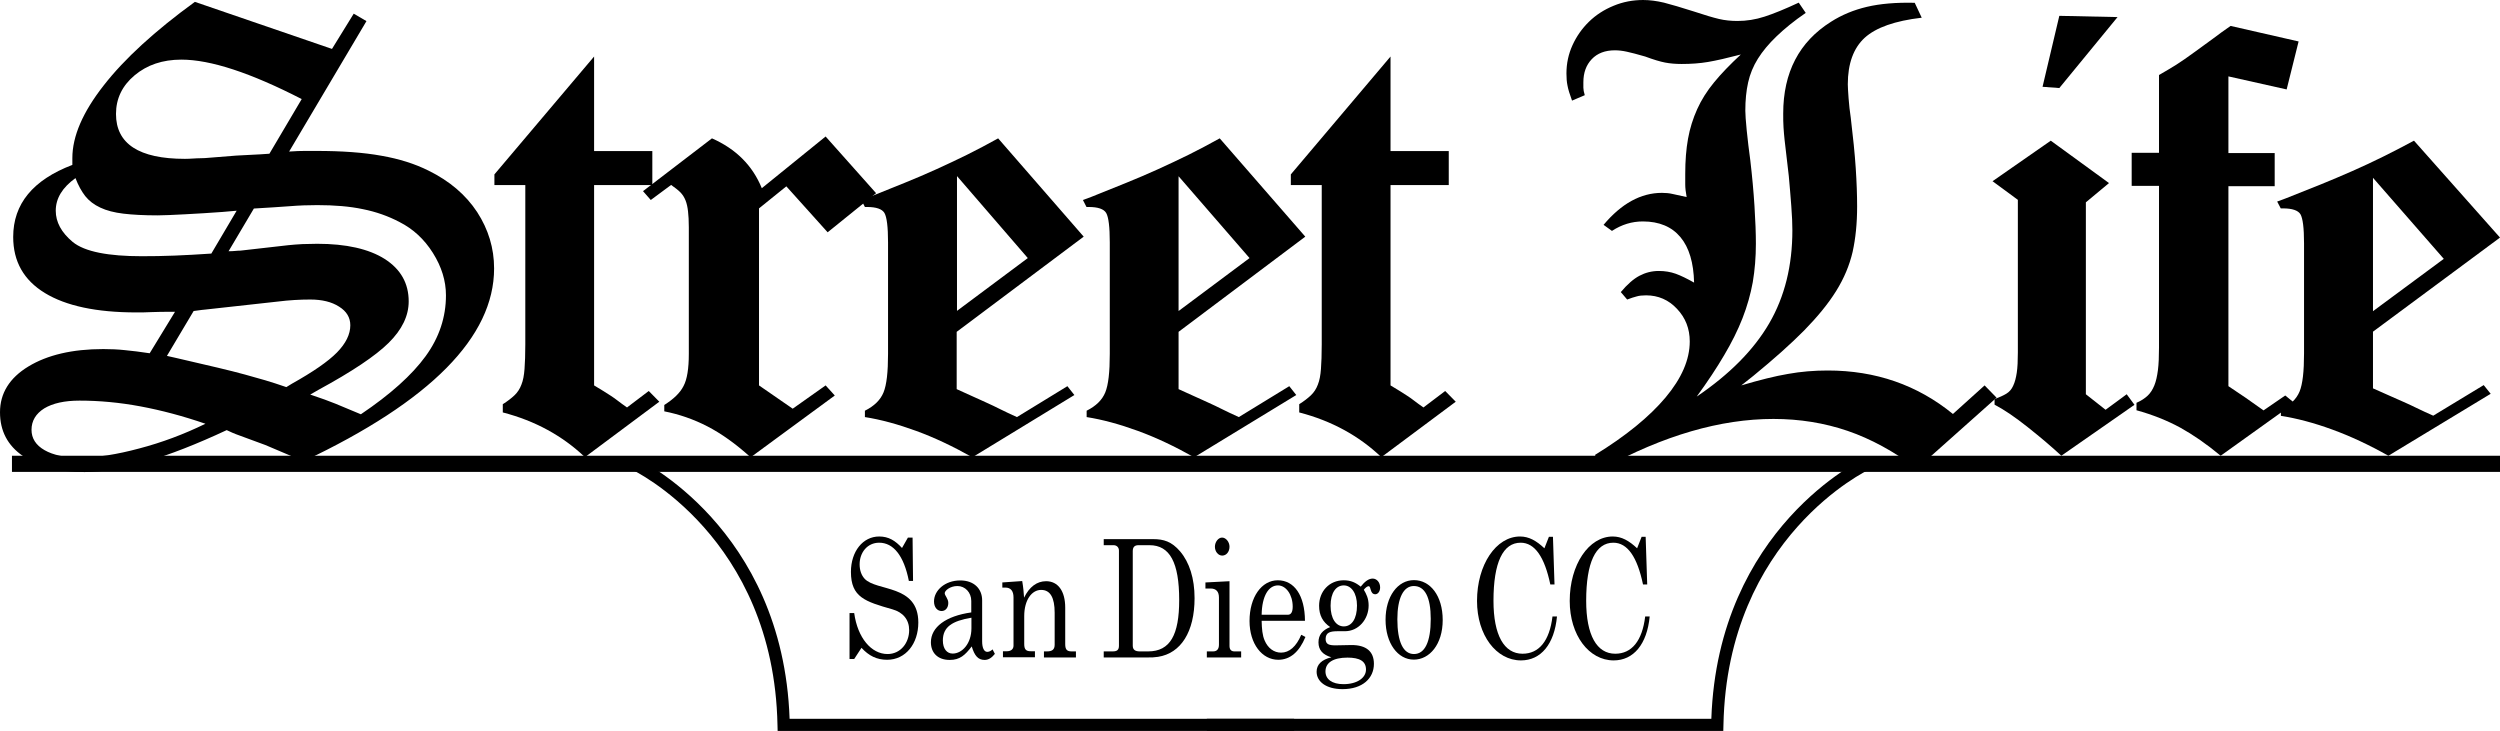
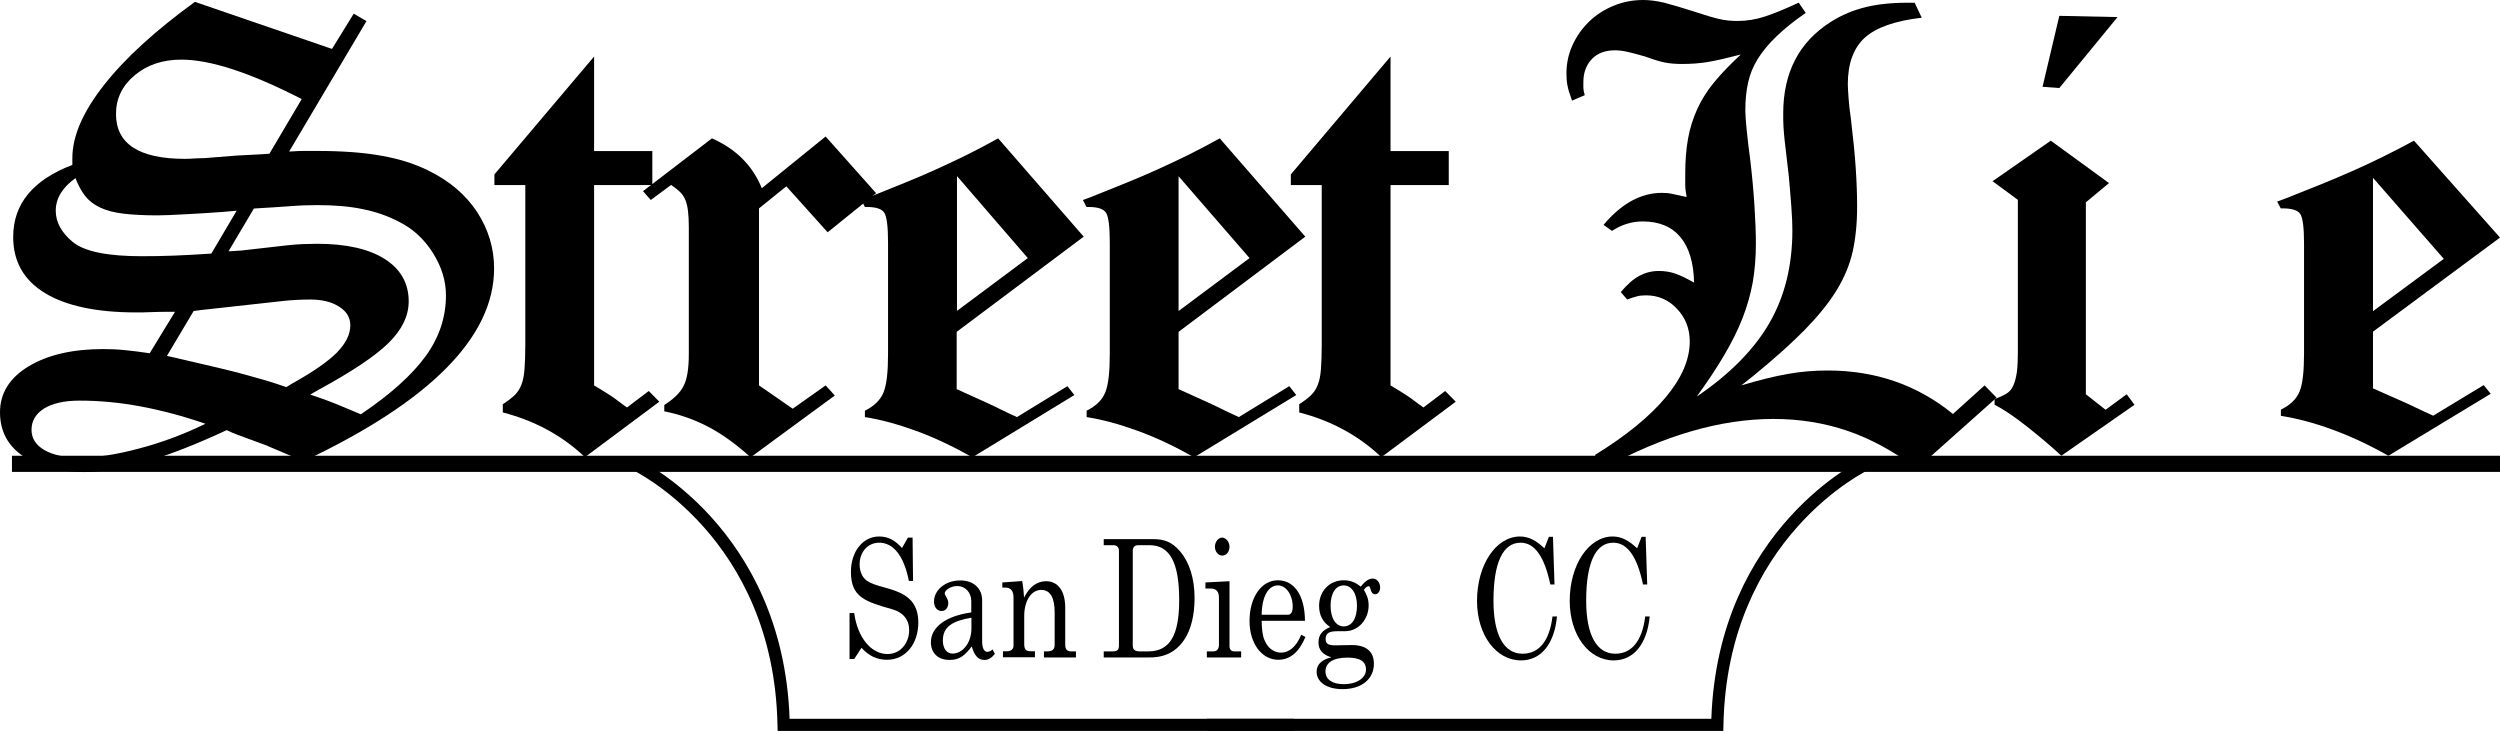
<svg xmlns="http://www.w3.org/2000/svg" version="1.1" id="Layer_1" x="0px" y="0px" viewBox="0 0 1610 470.7" style="enable-background:new 0 0 1610 470.7;" xml:space="preserve">
  <g>
    <g>
      <path d="M213.8,31.5l14-22.7l8.2,4.8l-49.8,84c4.2-0.3,7.5-0.4,10-0.4c2.4,0,5,0,7.7,0c16.3,0,30.2,1,41.7,3.1    c11.5,2,21.6,5.2,30.4,9.6c13.6,6.7,24,15.6,31.3,26.7c7.2,11.1,10.9,23.2,10.9,36.3c0,44-40.9,85.5-122.8,124.2    c-3.6-1.5-5.6-2.3-5.9-2.6l-18.6-7.9l-19-7c-0.9-0.3-2.9-1.2-5.9-2.6C107.5,295,77,304,54.4,304c-16.6,0-29.8-3.4-39.6-10.3    C4.9,286.9,0,277.5,0,265.5c0-12.2,6.1-22.1,18.3-29.5c12.2-7.4,28.3-11.2,48.2-11.2c4.8,0,9.5,0.2,14,0.7c4.5,0.4,9.8,1.1,15.9,2    l16.3-26.7h-5c-3.3,0-6.7,0.1-10.2,0.2c-3.5,0.2-6.7,0.2-9.7,0.2c-25.7,0-45.3-4.2-58.9-12.5c-13.6-8.3-20.4-20.3-20.4-36.1    c0-21.3,12.7-36.7,38.1-46.4v-4.4c0-14,6.7-29.6,20.2-46.8c13.4-17.2,33-35.1,58.7-53.8L213.8,31.5z M132.3,272.9    c-14.5-5-28.5-8.7-41.9-11.2c-13.4-2.5-26.5-3.7-39.2-3.7c-9.7,0-17.2,1.7-22.7,5c-5.4,3.4-8.2,8-8.2,13.8c0,5.5,2.8,9.9,8.4,13.1    c5.6,3.2,13.2,4.8,22.9,4.8c10.9,0,23.6-2,38.1-5.9C104.2,285,118.4,279.7,132.3,272.9z M143.2,136.5c-8.2,0.6-16.2,1.1-24,1.5    c-7.9,0.4-13.7,0.7-17.7,0.7c-8.8,0-16.1-0.4-22-1.1c-5.9-0.7-10.9-2-14.9-3.9c-4.1-1.9-7.3-4.4-9.7-7.4    c-2.4-3.1-4.5-6.9-6.3-11.6c-8.5,6.1-12.7,13.1-12.7,21c0,7.3,3.6,14,10.9,20.1c3.9,3.2,9.7,5.5,17.2,7c7.5,1.5,16.6,2.2,27.2,2.2    c6.9,0,14-0.1,21.3-0.4c7.2-0.3,15.1-0.7,23.6-1.3l16.3-27.6L143.2,136.5z M194.3,63.8c-32.9-16.9-58.7-25.4-77.5-25.4    c-12.1,0-22.1,3.4-30.1,10.1c-8,6.7-12,15-12,24.9c0,19.2,14.8,28.9,44.4,28.9c1.8,0,3.5-0.1,5.2-0.2c1.7-0.1,3.2-0.2,4.8-0.2    c1.5,0,3.8-0.1,6.8-0.4c3-0.3,8.5-0.7,16.3-1.3l7.7-0.4l7.7-0.4l5.9-0.4L194.3,63.8z M113.3,230.5c11.2,2.6,20.2,4.7,27,6.3    c6.8,1.6,12.6,3.1,17.4,4.4c4.8,1.3,9.2,2.6,13.1,3.7c3.9,1.2,8.5,2.6,13.6,4.4l3.6-2.2c13.6-7.6,23.3-14.3,29-20.1    c5.7-5.8,8.6-11.7,8.6-17.5c0-5-2.4-9-7.2-12c-4.8-3.1-11-4.6-18.6-4.6c-6.6,0-13.6,0.4-20.8,1.3l-47.1,5.2c-0.3,0-1,0.1-2,0.2    c-1.1,0.2-2.8,0.4-5.2,0.7l-17.2,28.9L113.3,230.5z M147.2,161.8c1.8,0,3.2-0.1,4.3-0.2c1.1-0.1,2.2-0.2,3.4-0.2l30.8-3.5    c2.7-0.3,5.7-0.5,9.1-0.7c3.3-0.1,6.5-0.2,9.5-0.2c18.7,0,33.2,3.3,43.5,9.8c10.3,6.6,15.4,15.7,15.4,27.3    c0,9.3-4.3,18.2-12.9,26.7c-8.6,8.5-23.6,18.5-45.1,30.2l-5.4,3.1c6.9,2.3,12.4,4.3,16.3,5.9c3.9,1.6,9.4,3.9,16.3,6.8    c19-12.8,32.9-25.3,41.7-37.4c8.8-12.1,13.1-25.2,13.1-39.2c0-9.3-2.8-18.4-8.4-27.3c-5.6-8.9-12.8-15.5-21.5-19.9    c-7.2-3.8-15.1-6.6-23.6-8.3c-8.5-1.8-18.3-2.6-29.4-2.6c-5.7,0-11.6,0.2-17.7,0.7c-6,0.4-13.7,1-23.1,1.5L147.2,161.8z" />
    </g>
    <g>
      <path d="M1234.5,301.8c-14.8-11.1-29.7-19.2-44.6-24.3c-14.9-5.1-30.9-7.7-47.8-7.7c-34.1,0-70.7,10.6-109.6,31.9l-5.4-8.7    c19.9-12.2,35.1-24.6,45.5-37c10.4-12.4,15.6-24.4,15.6-36.1c0-8.2-2.7-15.2-8.2-21c-5.4-5.8-12.1-8.7-19.9-8.7    c-2.4,0-4.5,0.2-6.1,0.7c-1.7,0.4-3.7,1.1-6.1,2l-4.1-4.8c4.2-5,8.2-8.5,12-10.5c3.8-2,7.9-3.1,12.5-3.1c3.9,0,7.5,0.6,10.9,1.8    c3.3,1.2,7.2,3.1,11.8,5.7c-0.3-12.8-3.2-22.6-8.8-29.3c-5.6-6.7-13.7-10.1-24.2-10.1c-7,0-13.6,2-19.9,6.1l-5.4-3.9    c11.5-13.7,24-20.6,37.6-20.6c2.4,0,4.7,0.2,6.8,0.7c2.1,0.4,5.1,1.1,9.1,2c-0.6-3.2-0.9-5.9-0.9-8.1c0-2.2,0-4.4,0-6.8    c0-8.5,0.6-16,1.8-22.7c1.2-6.7,3.2-13,5.9-19c2.7-6,6.3-11.7,10.9-17.3c4.5-5.5,10.3-11.5,17.2-17.9c-8.8,2.3-15.8,3.9-21.1,4.8    c-5.3,0.9-10.9,1.3-17,1.3c-3.9,0-7.5-0.3-10.6-0.9c-3.2-0.6-7.5-1.9-12.9-3.9c-5.1-1.5-9.1-2.5-11.8-3.1    c-2.7-0.6-5.3-0.9-7.7-0.9c-6.3,0-11.3,1.9-14.9,5.7c-3.6,3.8-5.4,8.7-5.4,14.9c0,1.2,0,2.3,0,3.5c0,1.2,0.3,2.8,0.9,4.8l-8.2,3.5    c-1.5-4.1-2.5-7.3-2.9-9.6c-0.5-2.3-0.7-5-0.7-7.9c0-6.4,1.3-12.5,3.9-18.2c2.6-5.7,6.1-10.7,10.6-15.1c4.5-4.4,9.8-7.8,15.9-10.3    c6-2.5,12.4-3.7,19-3.7c4.2,0,8.7,0.6,13.4,1.7c4.7,1.2,11.1,3.1,19.3,5.7c6.9,2.3,12.3,3.9,16.1,4.8c3.8,0.9,7.8,1.3,12,1.3    c5.7,0,11.6-0.9,17.4-2.8c5.9-1.9,13.2-4.9,22-9l4.5,6.6c-7.6,5.2-13.8,10.3-18.8,15.1s-9,9.6-12,14.4c-3,4.8-5.1,9.9-6.3,15.3    c-1.2,5.4-1.8,11.4-1.8,18.2c0,2.3,0.3,6.6,0.9,12.7c0.6,6.1,1.4,12.5,2.3,19.2c1.2,10.2,2.1,20.1,2.7,29.5    c0.6,9.5,0.9,17.6,0.9,24.3c0,8.7-0.7,17-2,24.7c-1.4,7.7-3.6,15.5-6.6,23.2c-3,7.7-7,15.7-11.8,23.8    c-4.8,8.2-10.7,17.1-17.7,26.7c21.1-14.3,36.7-30,46.7-47.2c10-17.2,14.9-37.2,14.9-59.9c0-4.1-0.2-9.3-0.7-15.7    c-0.5-6.4-1-12.8-1.6-19.2l-2.7-23.2c-0.3-2.6-0.5-5.3-0.7-8.1c-0.2-2.8-0.2-5.8-0.2-9c0-26.5,10.3-46.2,30.8-59.1    c6.9-4.4,14.6-7.6,23.1-9.6c8.5-2,18.7-2.9,30.8-2.6l4.5,9.6c-17.2,2-29.4,6.3-36.7,12.9c-7.2,6.6-10.9,16.6-10.9,30    c0,1.8,0.2,4.7,0.5,9c0.3,4.2,0.8,8.4,1.4,12.5c1.5,12.5,2.6,23.3,3.2,32.4c0.6,9,0.9,17.4,0.9,24.9c0,10.8-1,20.5-2.9,29.1    c-2,8.6-5.5,17-10.6,25.2c-5.1,8.2-12,16.6-20.6,25.4c-8.6,8.7-19.6,18.5-32.8,29.3l-7.7,6.1c11.8-3.5,21.8-6,30.1-7.4    c8.3-1.5,16.8-2.2,25.6-2.2c30.8,0,57.7,9.3,80.6,28l20.4-18.4l7.7,7.9L1234.5,301.8z" />
    </g>
    <g>
      <path d="M1327.5,293.5c-6-5.6-13.2-11.7-21.5-18.3c-8.3-6.6-15.4-11.4-21.5-14.6V257c3-1.1,5.5-2.2,7.5-3.4c2-1.2,3.5-2.9,4.5-5.2    c1.1-2.3,1.8-5.1,2.3-8.4c0.5-3.3,0.7-7.7,0.7-13v-98.3l-16.3-12l37.5-26.1l37.5,27.3l-14.9,12.4v123.6l12.7,10l13.6-10l5,6.8    L1327.5,293.5z M1326.2,10.2l37.5,0.8l-37.5,45.7l-10.8-0.8L1326.2,10.2z" />
-       <path d="M1430.1,293.5c-9-7.5-17.7-13.5-26-18.1c-8.3-4.5-17.7-8.3-28.2-11.2v-4.8c3-1.3,5.4-2.9,7.2-4.6c1.8-1.7,3.2-3.9,4.3-6.6    c1.1-2.7,1.8-6,2.3-9.8c0.5-3.9,0.7-8.8,0.7-14.6V119.7h-17.6V98.4h17.6V48.3c4.2-2.4,7.9-4.6,11.1-6.6c3.2-2,7.3-4.9,12.4-8.6    c4.8-3.5,8.7-6.4,11.8-8.6c3-2.3,6.6-4.9,10.8-7.8l43.8,10l-7.7,30.9l-37.5-8.4v49.4h29.8v21.3h-29.8v128.8    c4.8,3.2,8.6,5.8,11.3,7.6c2.7,1.9,6.5,4.6,11.3,8l14-9.6l5.9,4.8L1430.1,293.5z" />
      <path d="M1538.1,293.5c-12.4-7-24.4-12.6-36.2-16.9c-11.8-4.3-22.8-7.2-33-8.8v-4c6-2.9,10-6.8,12-11.6c2-4.8,2.9-13,2.9-24.5v-71    c0-9.9-0.8-16.1-2.3-18.7c-1.5-2.5-5.3-3.8-11.3-3.8h-1.4l-2.3-4.4l5.4-2c8.1-3.2,15.7-6.2,22.6-9c6.9-2.8,13.7-5.7,20.3-8.6    c6.6-2.9,13.2-6,19.7-9.2c6.5-3.2,13.2-6.7,20.1-10.4L1610,153l-81.8,60.6v36.5c4.2,1.9,7.8,3.5,10.8,4.8c3,1.3,5.9,2.6,8.6,3.8    c2.7,1.2,5.6,2.5,8.6,4c3,1.5,6.6,3.1,10.8,5l32.5-19.7l4.5,5.6L1538.1,293.5z M1573.8,166.7l-45.6-52.2v85.9L1573.8,166.7z" />
    </g>
    <g>
      <path d="M382.6,36.4v60.9h37.5v21.9h-37.5v129c2.4,1.4,4.4,2.6,6.1,3.7c1.7,1.1,3.2,2.1,4.7,3c1.5,1,3,2,4.5,3.2    c1.5,1.2,3.5,2.6,5.9,4.3l14-10.6l6.8,6.9l-47.9,35.7c-14.5-13.8-32.1-23.4-52.9-28.8v-5.3c3-1.9,5.5-3.8,7.5-5.7    c2-1.9,3.5-4.2,4.5-6.9c1.1-2.7,1.7-6.1,2-10.1c0.3-4.1,0.5-9.3,0.5-15.8V119.2h-19.9v-6.9L382.6,36.4z" />
      <path d="M458.5,89.1c15.4,6.8,26.1,17.4,32.1,32.1l41.1-33.3l32.5,36.5l-31.2,25.2L506.4,120l-17.6,14.2v114l21.7,15l21.2-15    l5.9,6.5l-54.2,39.8c-9.6-8.7-18.9-15.3-27.8-19.9c-8.9-4.6-18.2-7.8-27.8-9.7v-4.1c6-3.8,10.2-7.8,12.4-12.2    c2.3-4.3,3.4-11.2,3.4-20.7v-81.6c0-4.1-0.2-7.4-0.5-10.1c-0.3-2.7-0.8-5.1-1.6-7.1c-0.8-2-1.9-3.8-3.4-5.3    c-1.5-1.5-3.5-3-5.9-4.7l-13.1,9.7l-5-5.7L458.5,89.1z" />
      <path d="M626.2,294.5c-12.4-7-24.4-12.7-36.2-17c-11.8-4.3-22.8-7.3-33-8.9v-4.1c6-3,10-6.9,12-11.8c2-4.9,2.9-13.1,2.9-24.8    v-71.8c0-10-0.8-16.3-2.3-18.9c-1.5-2.6-5.3-3.9-11.3-3.9H557l-2.3-4.5l5.4-2c8.1-3.2,15.7-6.3,22.6-9.1    c6.9-2.8,13.7-5.7,20.3-8.7c6.6-3,13.2-6.1,19.7-9.3c6.5-3.2,13.2-6.8,20.1-10.6l55.1,63.3l-81.8,61.3v36.9    c4.2,1.9,7.8,3.5,10.8,4.9c3,1.4,5.9,2.6,8.6,3.9c2.7,1.2,5.6,2.6,8.6,4.1c3,1.5,6.6,3.2,10.8,5.1l32.5-19.9l4.5,5.7L626.2,294.5z     M661.9,166.2l-45.6-52.8v86.8L661.9,166.2z" />
      <path d="M769,294.5c-12.4-7-24.4-12.7-36.2-17c-11.8-4.3-22.8-7.3-33-8.9v-4.1c6-3,10-6.9,12-11.8c2-4.9,2.9-13.1,2.9-24.8v-71.8    c0-10-0.8-16.3-2.3-18.9c-1.5-2.6-5.3-3.9-11.3-3.9h-1.4l-2.3-4.5l5.4-2c8.1-3.2,15.7-6.3,22.6-9.1c6.9-2.8,13.7-5.7,20.3-8.7    c6.6-3,13.2-6.1,19.7-9.3c6.5-3.2,13.2-6.8,20.1-10.6l55.1,63.3L759,213.7v36.9c4.2,1.9,7.8,3.5,10.8,4.9c3,1.4,5.9,2.6,8.6,3.9    c2.7,1.2,5.6,2.6,8.6,4.1c3,1.5,6.6,3.2,10.8,5.1l32.5-19.9l4.5,5.7L769,294.5z M804.7,166.2L759,113.5v86.8L804.7,166.2z" />
      <path d="M895.5,36.4v60.9h37.5v21.9h-37.5v129c2.4,1.4,4.4,2.6,6.1,3.7c1.7,1.1,3.2,2.1,4.7,3c1.5,1,3,2,4.5,3.2    c1.5,1.2,3.5,2.6,5.9,4.3l14-10.6l6.8,6.9l-47.9,35.7c-14.5-13.8-32.1-23.4-52.9-28.8v-5.3c3-1.9,5.5-3.8,7.5-5.7    c2-1.9,3.5-4.2,4.5-6.9c1.1-2.7,1.7-6.1,2-10.1c0.3-4.1,0.5-9.3,0.5-15.8V119.2h-19.9v-6.9L895.5,36.4z" />
    </g>
    <g>
      <rect x="7.7" y="293.5" width="1602.3" height="10.4" />
    </g>
    <g>
      <path d="M833.3,470.7H500.8l-0.1-3.8c-2.4-121.1-93.1-164.2-94-164.6l3.3-7.1c1,0.4,94.2,44.5,98.5,167.7h324.9V470.7z" />
    </g>
    <g>
      <path d="M1109.8,470.7H777.2v-7.8h324.9c4.3-123.2,97.5-167.3,98.5-167.7l3.3,7.1c-0.9,0.4-91.6,43.5-94,164.6L1109.8,470.7z" />
    </g>
    <g>
      <path d="M550.1,394.8c2.2,16,11,26.4,21.5,26.4c8.3,0,13.9-7.1,13.9-15.4c0-6.8-4-11.5-10.8-13.4c-17.6-5-26.7-7.8-26.7-24.1    c0-13.2,7.7-22.8,18.2-22.8c6.1,0,10.4,2.7,14.7,7.4l3.8-6.7h3l0.3,27.9h-2.7c-3.2-16.3-10-24.6-19.1-24.6    c-7.7,0-12.6,6.4-12.6,13.9c0,3.8,1.1,7,3.2,9.3c7.7,8.3,34.6,3.5,34.6,28.2c0,13.6-8.1,24-20.1,24c-6.6,0-11.7-2.5-16.5-7.7    l-4.7,7.2h-3v-29.6H550.1z" />
      <path d="M610.7,388.3c0,3.1-1.8,5.2-4.3,5.2c-2.7,0-4.9-2.3-4.9-6.2c0-7,7-13.5,16.9-13.5c8.9,0,14.1,5.4,14.1,12.8V413    c0,4.2,1.2,6.8,3.3,6.8c1.3,0,2.5-0.7,3.4-1.6l1.5,2.9c-2,2.5-4.1,3.9-6.6,3.9c-4.2,0-6.5-2.7-8.3-8.7c-4.3,5.6-7.6,8.7-14.2,8.7    c-7.7,0-12.1-4.6-12.1-11.4c0-9.7,9.6-16.9,26-19.2V387c0-5.5-4-9.6-8.9-9.6c-4.8,0-8.2,3-8.2,4.6S610.7,385.5,610.7,388.3z     M625.6,397.8c-12.4,2.1-18.4,5.9-18.4,14.7c0,5.3,2.6,8.4,6.3,8.4c6.1,0,12.1-6.4,12.1-16.3V397.8z" />
      <path d="M645.4,375.1l12.9-0.9c0.7,3.9,1,7.5,1.2,10.7c3.4-7,8.3-10.6,14.2-10.6c7.7,0,12.3,6.4,12.3,17v23.5    c0,3.5,1.1,4.7,4.1,4.7h2.8v3.9h-20.6v-3.9h2c3.3,0,4.9-1.2,4.9-4.3v-20.6c0-9.7-2.8-14.7-8.7-14.7c-6,0-10.9,6.4-10.9,16.9v17.9    c0,3.5,1.1,4.7,4.2,4.7h2.7v3.9h-20.6v-3.9h2.6c2.5,0,4.2-1.3,4.2-3.6v-31.1c0-4.1-1.8-6.3-5.2-6.3h-2V375.1z" />
      <path d="M710.9,347.2h31.7c6.8,0,11.9,1.5,17.4,7.9c6,7.1,9.3,17.4,9.3,30.1c0,21.7-8.8,35.5-23.5,37.8c-2.6,0.4-4,0.4-6.6,0.4    h-28.4v-3.9h5.8c2.6,0,4-0.8,4-3.6v-61.3c0-2.1-1.4-3.5-3.5-3.5h-6.3V347.2z M733.2,351.1c-2.4,0-3.7,1.1-3.7,3.8v60.9    c0,2.7,1.6,3.7,4.6,3.7h5.3c14.3,0,20-10.8,20-33.1c0-24.1-6-35.3-19.1-35.3H733.2z" />
      <path d="M776.3,379v-3.9l15.5-0.8V416c0,2.3,1.1,3.5,3.1,3.5h4.4v3.9h-22.1v-3.9h4.1c2.4,0,3.7-1.5,3.7-4.3v-30.4    c0-3.9-1.9-5.8-5.4-5.8H776.3z M791.8,352.1c0,3.2-2,5.7-4.7,5.7c-2.6,0-4.7-2.6-4.7-5.7c0-3.1,2.2-5.9,4.6-5.9    C789.5,346.2,791.8,349,791.8,352.1z" />
      <path d="M840.7,410.2c-4,9.7-9.9,14.7-17.5,14.7c-10.4,0-18.5-10.2-18.5-25c0-15.4,7.8-26.2,18.2-26.2c10.6,0,17.4,9.7,17.5,26.1    h-27.9c0.1,5.2,0.5,9.4,1.9,12.6c2.1,5,6,7.9,10.6,7.9c5.3,0,9.8-3.9,13-11.5L840.7,410.2z M829.4,395.9c2.1,0,3.1-1.9,3.1-5.2    c0-7.7-4.3-13.7-9.5-13.7c-6,0-10.3,6.7-10.5,18.9H829.4z" />
      <path d="M865.4,373.7c4.5,0,7.7,1.5,10.9,4.1c2.6-3.3,5.1-5.2,7.7-5.2s4.8,2.4,4.8,5.7c0,2.8-1.6,4.4-3.1,4.4    c-3.6,0-2.6-5.2-4.3-5.2c-0.9,0-2.2,1.1-3.1,2.3c1.6,2.7,3.1,5.6,3.1,10.1c0,9-6.6,16.6-15.2,16.6h-4.6c-4.8,0-7.9,0.7-7.9,5    c0,3.5,2.3,4.1,6.4,4.1c3.6,0,7.1-0.2,10.3-0.2c9.4,0,14.4,4.1,14.4,12.1c0,9.3-7.3,16.3-20.2,16.3c-10.8,0-16.7-5-16.7-11.2    c0-4.6,3.2-7.8,9.5-9.3c-5.4-1.6-8.3-4.6-8.3-9.6c0-5,2.6-7.8,7.5-9.9c-4.7-3.2-7.1-7.5-7.1-13.7    C849.5,380.9,856,373.7,865.4,373.7z M853.6,432.4c0,5,4.2,8.2,11.6,8.2c9,0,14.5-4.2,14.5-9.4c0-5.4-4.1-7.7-11.9-7.7    C858.5,423.5,853.6,426.8,853.6,432.4z M856.9,390.1c0,8.3,3.5,13.3,8.5,13.3c5.1,0,8.5-4.9,8.5-13.4c0-8.1-3.7-13-8.5-13    C860.4,377,856.9,381.7,856.9,390.1z" />
-       <path d="M929.1,399.3c0,15.7-8.5,25.5-18.6,25.5c-10.3,0-18.2-10.5-18.2-25.7c0-15,7.8-25.5,18.3-25.5S929.1,383.7,929.1,399.3z     M899.9,398.8c0,14.6,3.8,22.4,10.7,22.4c7,0,10.8-7.8,10.8-22.6c0-14-3.8-21.2-10.9-21.2C903.9,377.4,899.9,385,899.9,398.8z" />
      <path d="M1002.7,397c-1.7,17.9-10.4,28.3-23.2,28.3c-15.9,0-28.3-16.2-28.3-38.3c0-23.4,12.3-41.5,27.7-41.5    c5.7,0,10.5,2.7,15.7,7.6l2.9-7.4h2.6l1,30.7h-2.7c-3.7-17.7-10-26.9-19.1-26.9c-11.4,0-17.5,12.7-17.5,37.4    c0,22.3,6.9,34.1,18.7,34.1c10.6,0,17.4-8.2,19.3-24H1002.7z" />
      <path d="M1062.4,397c-1.7,17.9-10.4,28.3-23.2,28.3c-15.9,0-28.3-16.2-28.3-38.3c0-23.4,12.3-41.5,27.7-41.5    c5.7,0,10.5,2.7,15.7,7.6l2.9-7.4h2.6l1,30.7h-2.7c-3.7-17.7-10-26.9-19.1-26.9c-11.4,0-17.5,12.7-17.5,37.4    c0,22.3,6.9,34.1,18.7,34.1c10.6,0,17.4-8.2,19.3-24H1062.4z" />
    </g>
  </g>
</svg>